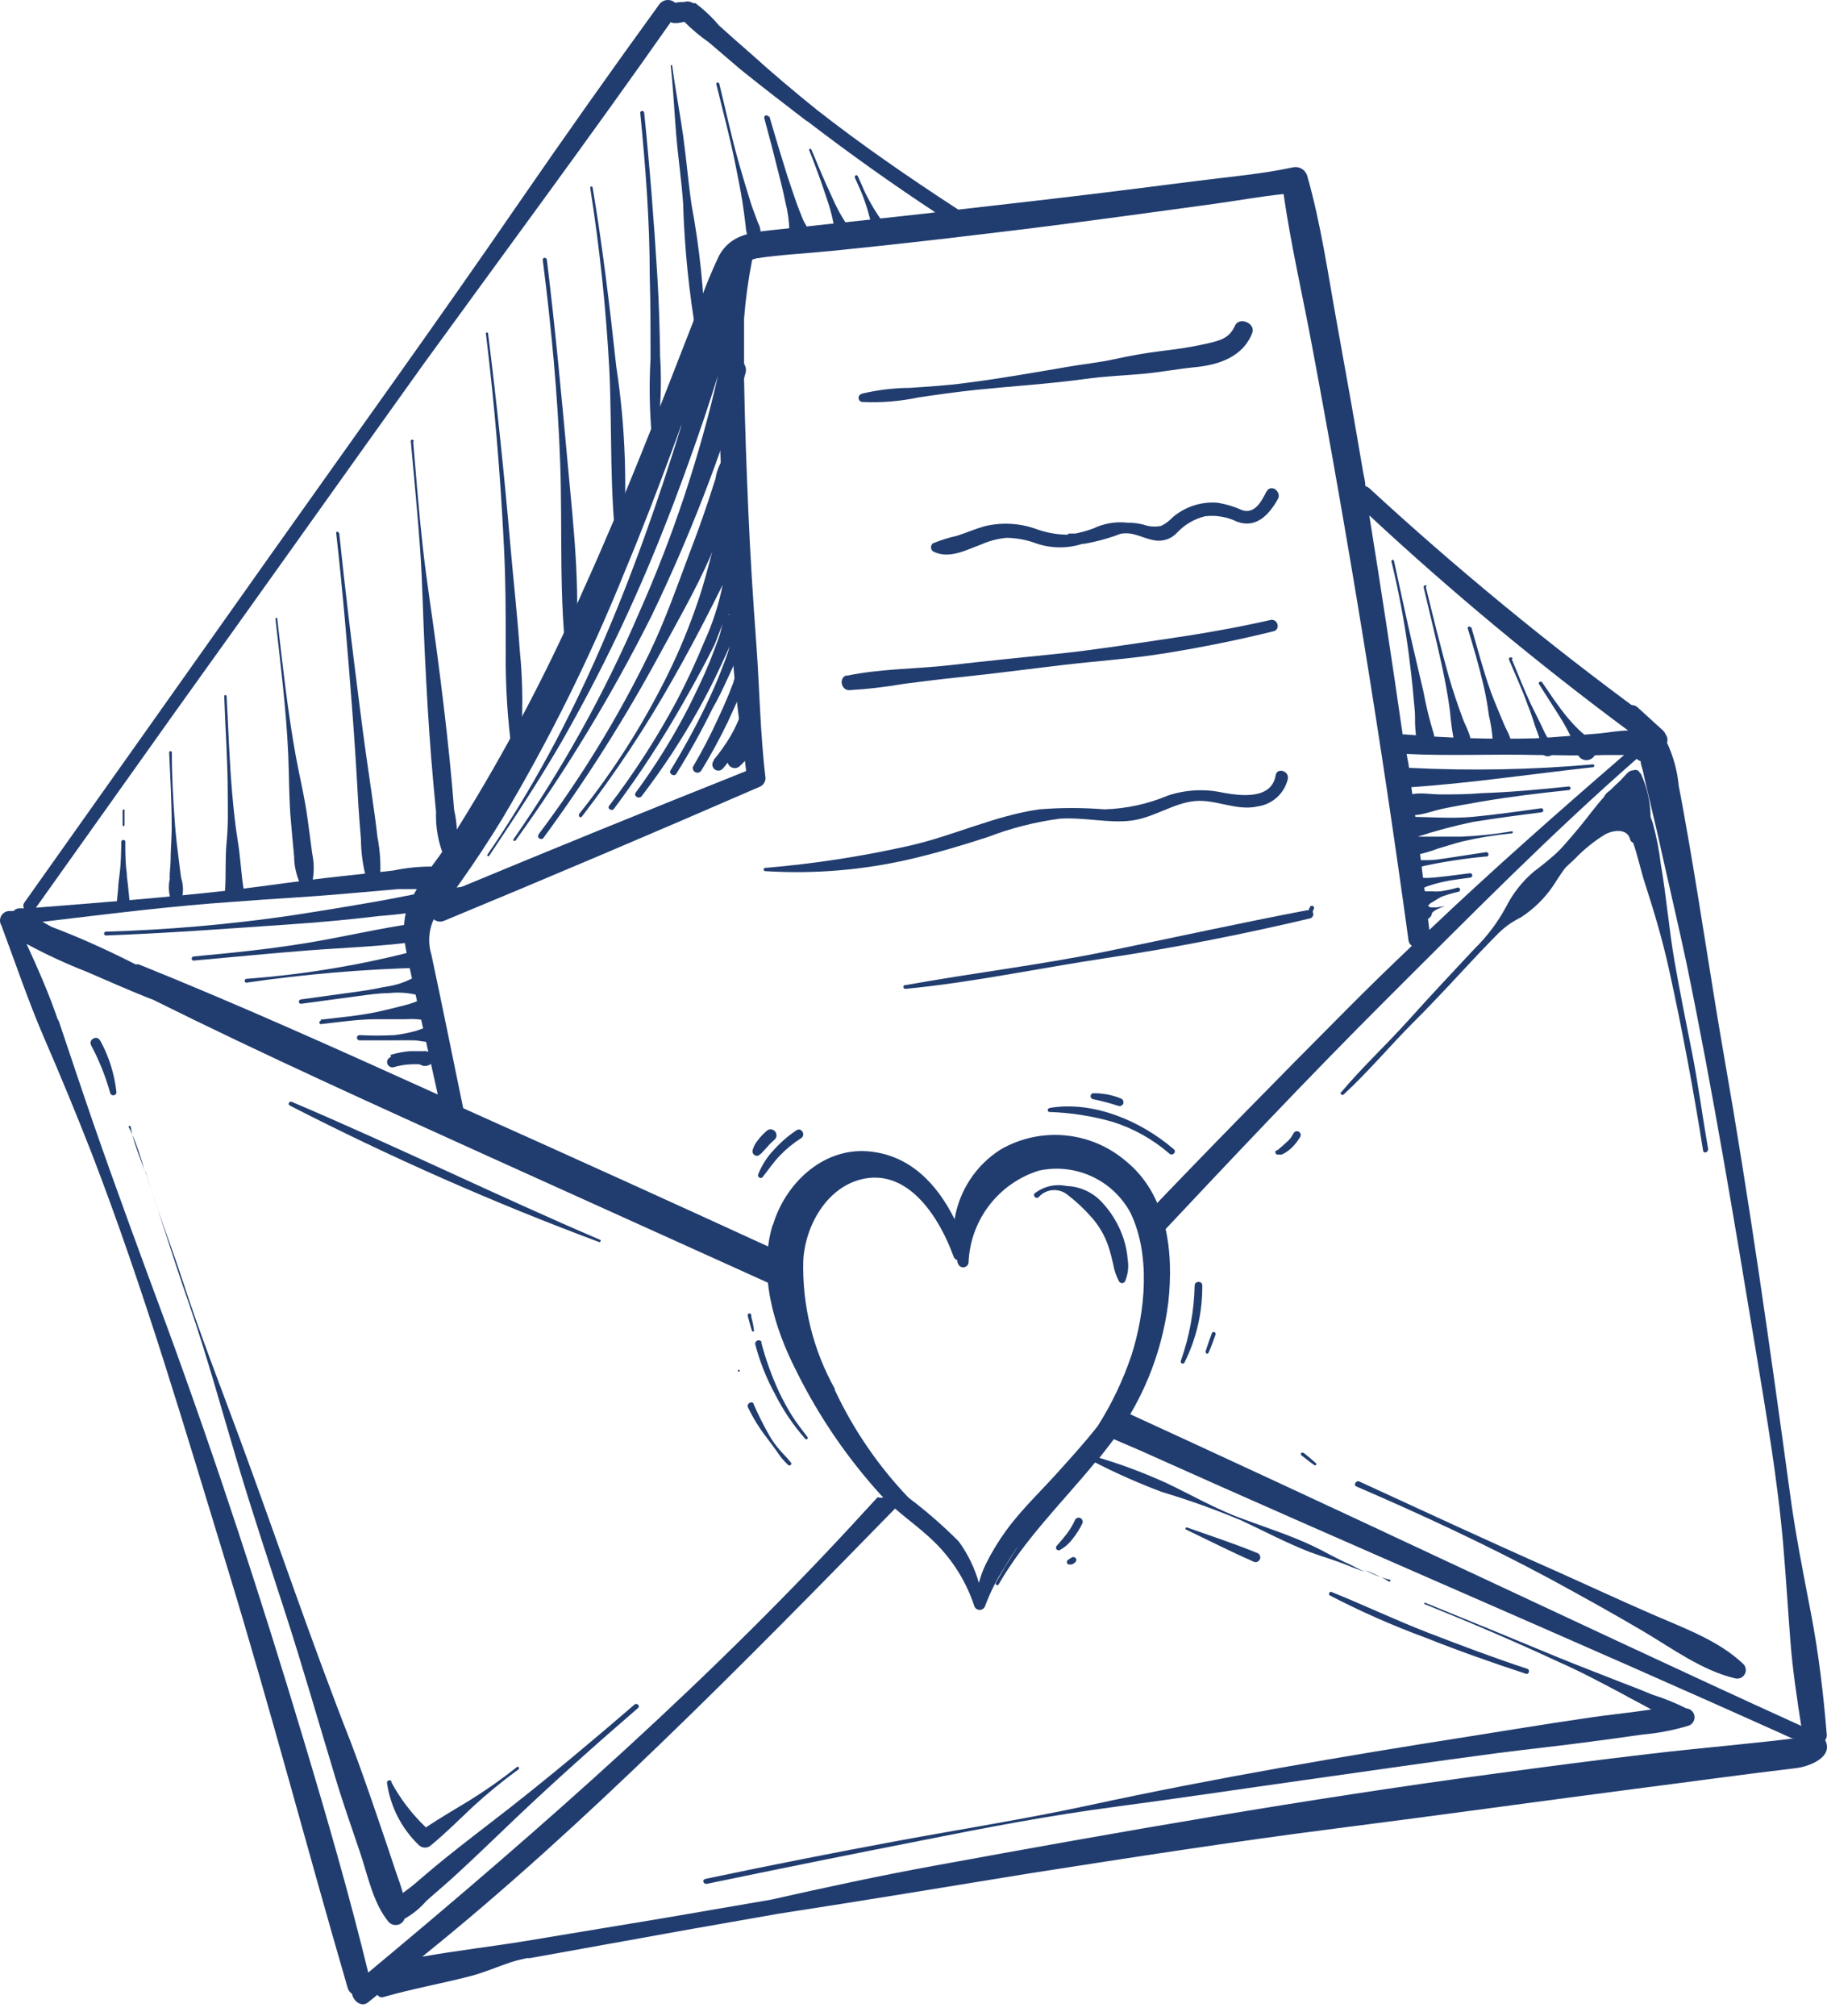
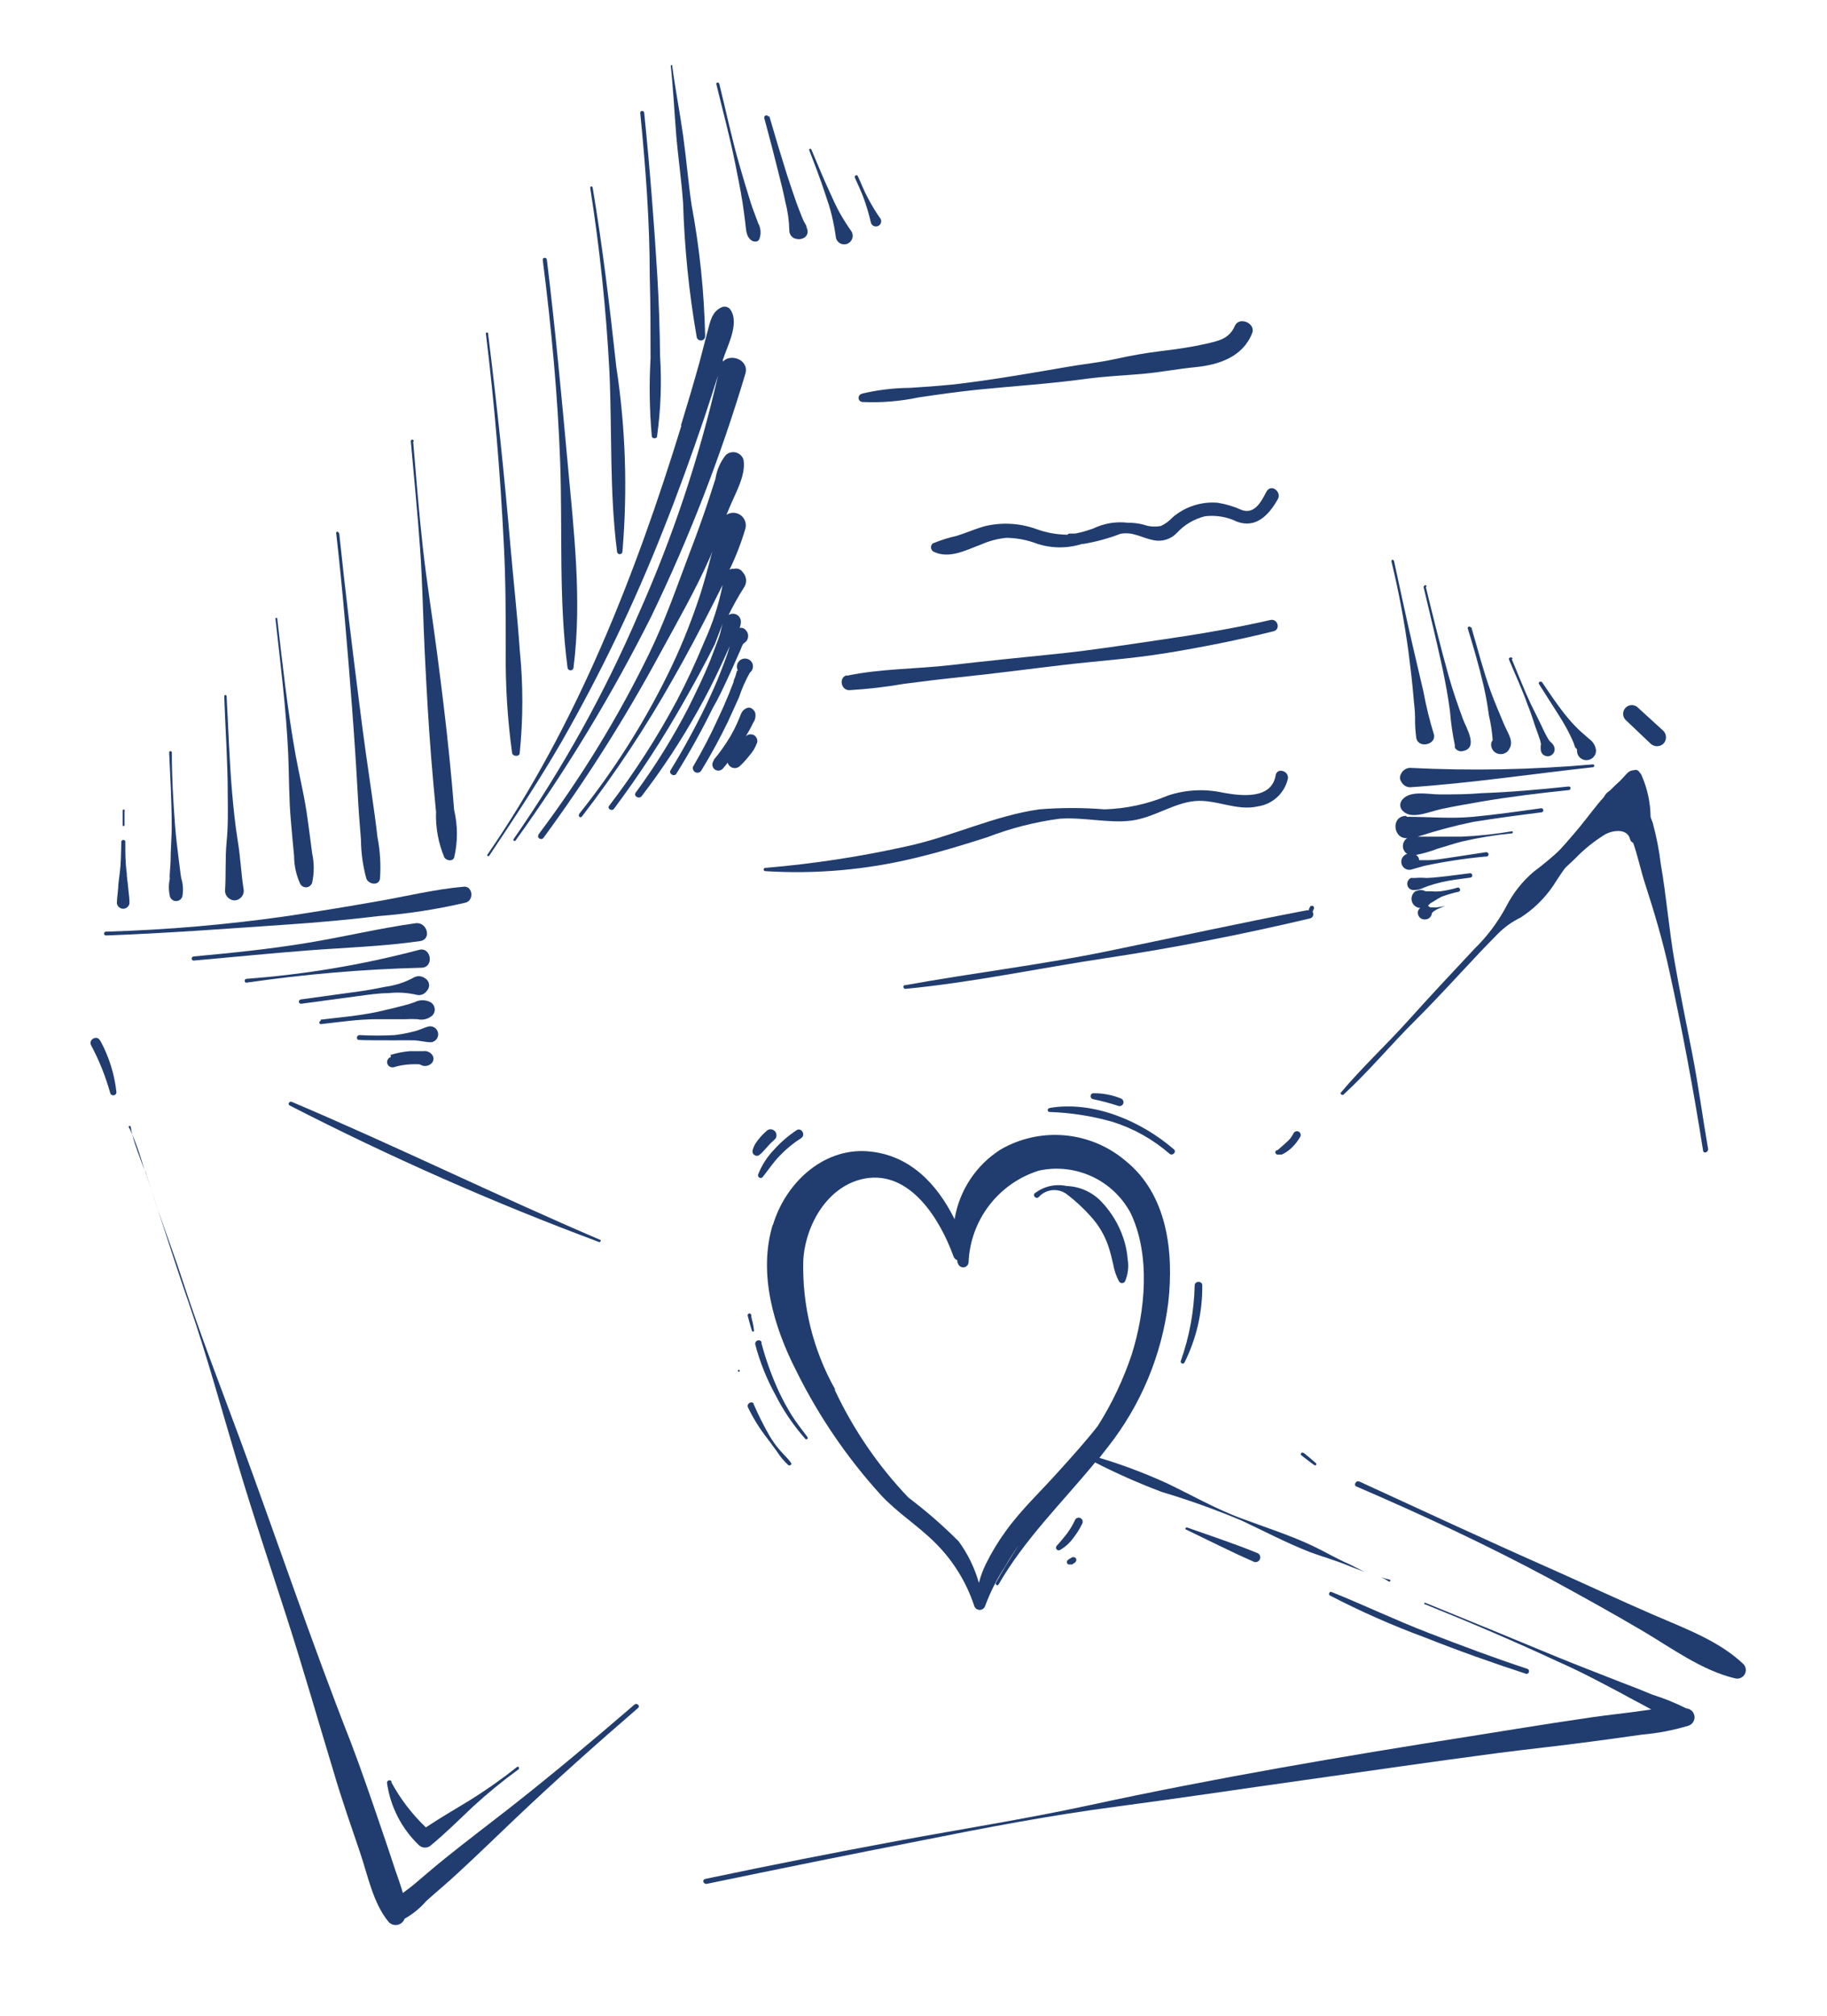
<svg xmlns="http://www.w3.org/2000/svg" width="146" height="161" viewBox="0 0 146 161" fill="none">
-   <path d="M0.79 72.759C0.652 72.754 0.514 72.786 0.393 72.853C0.272 72.921 0.171 73.02 0.102 73.14C0.032 73.26 -0.003 73.397 0 73.535C0.003 73.674 0.044 73.809 0.118 73.926C1.26 76.984 2.287 80.042 3.582 83.024C4.876 86.005 6.119 89.025 7.312 92.07C11.499 102.919 14.773 114.11 18.173 125.212C21.573 136.314 24.517 147.568 27.778 158.747C27.829 158.951 27.956 159.128 28.133 159.241C28.222 159.812 28.882 160.333 29.402 159.927L30.163 159.317C30.211 159.398 30.285 159.46 30.373 159.492C30.46 159.525 30.557 159.526 30.645 159.495C32.942 158.835 35.302 158.417 37.611 157.82C38.728 157.528 39.743 157.072 40.821 156.716C41.215 156.59 41.633 156.488 42.09 156.387H42.344L53.053 154.458C56.123 153.9 59.181 153.379 62.252 152.834C68.938 151.806 75.625 150.702 82.311 149.611C90.445 148.342 98.59 147.073 106.749 146.033C114.907 144.993 123.104 143.851 131.288 142.785C135.373 142.265 139.446 141.694 143.532 141.212C144.585 141.085 146.551 140.336 145.854 138.978C145.95 138.852 145.995 138.693 145.98 138.534C145.714 135.273 145.333 132.051 144.712 128.815C144.09 125.58 143.443 122.332 143.011 119.045C141.425 107.448 139.789 95.864 137.771 84.331C136.769 78.583 135.931 72.797 134.929 67.037C134.675 65.616 134.434 64.195 134.155 62.786C134.045 61.586 133.727 60.414 133.216 59.322C133.277 59.141 133.262 58.942 133.177 58.771C133.091 58.6 132.941 58.469 132.759 58.409C132.398 58.315 132.028 58.26 131.656 58.244C131.769 58.048 131.805 57.816 131.756 57.595C131.706 57.374 131.575 57.18 131.389 57.051C123.732 51.444 116.395 45.412 109.413 38.983C109.324 38.909 109.22 38.853 109.109 38.818C109.109 38.45 108.995 38.082 108.931 37.714C108.259 33.718 107.548 29.733 106.825 25.75C106.102 21.765 105.556 17.87 104.465 14.051C104.394 13.805 104.229 13.597 104.006 13.471C103.783 13.345 103.519 13.312 103.272 13.379C100.823 13.899 98.286 14.114 95.799 14.432L88.656 15.332C84.633 15.827 80.599 16.284 76.576 16.741C72.681 14.203 68.887 11.602 65.246 8.747C63.469 7.314 61.693 5.816 59.98 4.268C59.143 3.533 58.293 2.797 57.443 2.023C56.929 1.404 56.346 0.846 55.704 0.361C55.704 0.361 55.628 0.272 55.578 0.259C55.523 0.253 55.467 0.253 55.413 0.259C55.338 0.212 55.257 0.178 55.172 0.157C55.02 0.101 54.853 0.101 54.702 0.157H54.588C54.375 0.16 54.163 0.181 53.953 0.221C53.864 0.141 53.759 0.08 53.645 0.043C53.531 0.005 53.41 -0.008 53.291 0.004C53.172 0.016 53.056 0.053 52.952 0.112C52.847 0.171 52.756 0.252 52.685 0.348C48.878 5.592 45.144 10.87 41.481 16.183C35.01 25.597 28.323 34.859 21.726 44.173C15.128 53.486 8.53 62.812 1.919 72.125C1.88 72.187 1.859 72.26 1.859 72.334C1.859 72.408 1.88 72.481 1.919 72.543H1.526C1.441 72.547 1.358 72.568 1.282 72.605C1.205 72.642 1.137 72.695 1.082 72.759H0.841M64.523 9.686C67.83 12.224 71.235 14.647 74.737 16.957L74.153 17.033C69.902 17.502 65.665 17.959 61.465 18.403C59.828 18.581 58.356 18.834 57.481 20.382C56.695 22.024 56.03 23.72 55.489 25.458C52.659 32.715 49.843 40.011 46.607 47.129C43.525 54.168 39.898 60.956 35.759 67.43C35.365 68.014 34.934 68.61 34.49 69.206C33.467 69.206 32.446 69.312 31.445 69.523L27.042 70.006C24.238 70.31 21.446 70.729 18.642 71.072C13.389 71.68 8.137 72.074 2.871 72.493C6.584 67.273 10.289 62.067 13.986 56.873C20.647 47.598 27.258 38.273 33.931 28.96C40.504 19.913 47.165 10.93 53.598 1.769C53.669 1.807 53.747 1.833 53.827 1.845H54.131C54.319 1.822 54.505 1.788 54.689 1.744C55.291 2.346 55.945 2.894 56.643 3.38C57.493 4.104 58.356 4.839 59.181 5.55C60.919 6.946 62.696 8.316 64.472 9.674M32.688 72.125C31.914 73.964 32.409 75.779 32.815 77.657L34.985 87.414C27.067 83.836 19.137 80.258 11.093 77.022C11.009 77.011 10.923 77.011 10.839 77.022C9.646 76.413 8.441 75.842 7.223 75.297C6.195 74.84 5.168 74.421 4.127 74.028L3.391 73.622C8.543 73.013 13.681 72.353 18.858 72.01C21.726 71.782 24.593 71.642 27.461 71.389L31.851 71.008C32.307 71.008 32.802 71.008 33.31 71.008C33.078 71.392 32.87 71.79 32.688 72.201M57.392 25.889C57.392 27.158 57.392 28.325 57.392 29.48C57.392 33.058 57.582 36.636 57.747 40.201C57.912 43.767 58.141 47.37 58.42 50.948C58.572 52.813 58.724 54.653 58.94 56.505C59.156 58.358 59.435 59.855 59.625 61.581C51.851 64.677 44.099 67.832 36.368 71.046L36.723 70.564C37.928 68.864 39.083 67.126 40.161 65.349C43.934 59.009 47.213 52.387 49.969 45.543C52.672 39.085 54.956 32.487 57.392 25.927M109.413 41.153C115.989 47.261 122.898 53 130.108 58.345C129.334 58.345 128.547 58.51 127.824 58.574C126.098 58.713 124.385 58.878 122.672 58.967C119.235 59.056 115.796 58.954 112.37 58.663C112.278 58.643 112.183 58.643 112.09 58.663C111.245 52.784 110.352 46.93 109.413 41.102M112.306 60.21C115.821 60.388 119.31 60.21 122.812 60.299C124.588 60.299 126.365 60.375 128.154 60.299H129.79C124.576 64.804 119.297 69.447 114.222 74.269C113.715 70.018 113.194 65.768 112.611 61.581C112.611 61.124 112.471 60.667 112.408 60.21M4.66 81.552C3.949 79.446 3.061 77.428 2.122 75.385C3.673 76.225 5.275 76.967 6.918 77.606C8.505 78.291 10.078 78.989 11.689 79.636L12.222 79.839C21.104 84.254 30.125 88.315 39.134 92.4C46.62 95.784 54.11 99.167 61.604 102.551C61.606 102.382 61.661 102.217 61.761 102.081C61.862 101.944 62.002 101.842 62.163 101.789C62.163 101.789 62.163 101.701 62.163 101.663C62.163 101.18 62.328 100.711 62.391 100.242C62.391 100.165 62.391 100.089 62.391 100.013C54.008 96.164 45.613 92.358 37.205 88.594L37.015 88.505C36.165 84.419 35.353 80.347 34.477 76.261C34.187 75.324 34.25 74.312 34.655 73.419C34.772 73.515 34.913 73.577 35.063 73.597C35.214 73.618 35.367 73.595 35.505 73.533C43.964 70.031 52.384 66.457 60.767 62.812C60.893 62.745 60.998 62.644 61.07 62.521C61.142 62.397 61.178 62.256 61.173 62.114C60.742 58.574 60.703 54.958 60.437 51.392C60.171 47.827 59.955 44.376 59.803 40.861C59.65 37.346 59.523 33.819 59.46 30.305C59.46 28.68 59.46 27.056 59.46 25.432C59.587 23.856 59.803 22.289 60.107 20.738L60.424 20.636C62.404 20.332 64.459 20.243 66.451 20.04C70.562 19.625 74.673 19.169 78.784 18.669C82.844 18.2 86.904 17.654 90.965 17.109L97.106 16.271C98.92 16.018 100.747 15.688 102.574 15.497C103.158 19.558 104.097 23.593 104.846 27.615C107.806 43.382 110.378 59.217 112.56 75.119C112.572 75.204 112.602 75.285 112.648 75.357C112.694 75.43 112.755 75.491 112.826 75.538C111.037 77.238 109.261 78.963 107.523 80.715C102.067 86.196 96.636 91.715 91.295 97.311C91.409 98.161 91.51 99.011 91.548 99.848L91.739 99.658C98.083 92.908 104.427 86.158 110.974 79.636C117.521 73.114 123.89 66.643 130.793 60.604C130.881 60.693 130.99 60.759 131.11 60.794C131.11 61.048 131.224 61.302 131.288 61.568C131.351 61.834 131.402 62.076 131.453 62.329L131.947 64.423C132.29 65.831 132.607 67.227 132.912 68.623C133.533 71.401 134.181 74.155 134.777 76.946C136.87 87.097 138.583 97.437 140.284 107.715C141.146 112.955 142.073 118.259 142.517 123.562C142.732 126.1 142.885 128.638 143.075 131.074C143.253 133.37 143.595 135.629 143.95 137.9C143.95 137.9 143.95 137.811 143.824 137.786C134.079 133.358 124.411 128.79 114.717 124.273C106.114 120.238 97.499 116.241 88.871 112.283C88.645 113.048 88.37 113.798 88.046 114.528L91.003 115.797C108.347 123.588 125.87 131.023 143.189 138.826C143.273 138.838 143.359 138.838 143.443 138.826L142.847 138.902L141.273 139.08L138.114 139.41C135.995 139.625 133.889 139.829 131.77 140.082C127.621 140.564 123.484 141.11 119.348 141.668C104.401 143.673 89.518 146.287 74.686 149.002C70.308 149.801 65.956 150.74 61.617 151.717L53.053 153.189L42.103 155.004C39.349 155.46 36.507 155.777 33.741 156.272C40.352 150.956 46.645 145.183 52.773 139.27C59.359 132.926 65.804 126.341 72.224 119.769C72.118 119.812 72.004 119.834 71.888 119.833C71.773 119.833 71.659 119.809 71.553 119.764C71.447 119.72 71.351 119.654 71.27 119.572C71.189 119.49 71.126 119.393 71.082 119.286C70.97 119.423 70.82 119.524 70.651 119.576C70.481 119.628 70.3 119.628 70.131 119.578C69.839 119.908 69.522 120.225 69.23 120.555C56.986 133.967 43.371 145.932 29.427 157.541C27.905 151.286 26.116 145.119 24.263 138.953C20.939 127.864 17.348 116.863 13.351 105.964C11.321 100.483 9.291 95.001 7.375 89.469C6.449 86.779 5.548 84.064 4.635 81.362" fill="#213D6F" />
  <path d="M8.035 83.151C8.718 84.413 9.149 85.797 9.304 87.224C9.304 87.528 8.885 87.566 8.809 87.3C8.441 85.98 7.931 84.703 7.286 83.493C7.033 83.037 7.743 82.631 7.984 83.088" fill="#213D6F" />
  <path d="M12.565 96.46C13.263 98.49 14.024 100.508 14.684 102.551C16.041 106.7 17.64 110.773 19.15 114.871C22.132 122.953 24.872 131.112 28.032 139.143C28.895 141.402 29.669 143.686 30.455 145.982C30.849 147.124 31.229 148.266 31.61 149.421C31.813 150.004 32.029 150.588 32.193 151.184C32.485 150.956 32.79 150.753 33.056 150.525C33.868 149.839 34.668 149.142 35.505 148.469C37.218 147.086 38.969 145.767 40.707 144.409C44.12 141.732 47.419 138.966 50.705 136.136C50.896 135.971 51.188 136.25 50.984 136.415C47.673 139.27 44.412 142.176 41.227 145.196C39.692 146.655 38.169 148.139 36.609 149.573C35.784 150.347 34.921 151.057 34.071 151.819C33.578 152.389 32.99 152.87 32.333 153.24C32.289 153.362 32.215 153.471 32.117 153.557C32.018 153.642 31.9 153.701 31.773 153.727C31.646 153.754 31.514 153.748 31.39 153.709C31.266 153.67 31.154 153.601 31.064 153.506C29.795 151.984 29.377 149.7 28.755 147.898C28.044 145.805 27.308 143.711 26.674 141.554C25.405 137.38 24.213 133.193 22.868 129.031C21.523 124.869 20.203 120.923 18.96 116.761C17.716 112.6 16.562 108.362 15.153 104.264C14.354 101.98 13.618 99.683 12.869 97.387C12.501 96.232 12.121 95.09 11.727 93.936C11.727 93.771 11.626 93.58 11.562 93.403L12.565 96.46Z" fill="#213D6F" />
  <path d="M10.446 89.977C10.476 90.191 10.518 90.403 10.573 90.611C10.49 90.412 10.397 90.217 10.293 90.028C10.23 89.913 10.433 89.85 10.446 90.028" fill="#213D6F" />
  <path d="M11.524 93.415C11.22 92.514 10.801 91.563 10.573 90.611C10.958 91.536 11.281 92.485 11.537 93.453" fill="#213D6F" />
  <path d="M31.267 142.328C31.993 143.671 32.927 144.892 34.033 145.944C35.162 145.196 36.355 144.498 37.51 143.8C38.829 142.982 40.1 142.088 41.316 141.123C41.43 141.034 41.544 141.224 41.43 141.313C40.161 142.237 38.945 143.233 37.789 144.295C36.697 145.323 35.619 146.401 34.464 147.353C34.331 147.485 34.151 147.56 33.963 147.56C33.775 147.56 33.595 147.485 33.462 147.353C32.083 146.026 31.189 144.274 30.924 142.379C30.924 142.176 31.203 142.112 31.292 142.277" fill="#213D6F" />
  <path d="M56.504 150.03C61.579 148.964 66.654 147.962 71.73 147.023C76.805 146.084 81.969 145.272 87.032 144.18C97.182 141.985 107.333 140.26 117.623 138.648C120.503 138.192 123.396 137.71 126.276 137.291C127.545 137.088 128.953 136.923 130.298 136.758L131.96 136.53C131.199 136.098 130.4 135.705 129.613 135.261C127.938 134.373 126.251 133.472 124.538 132.723C121.023 131.086 117.458 129.564 113.854 128.117C113.778 128.117 113.854 127.965 113.854 127.99C117.394 129.424 120.922 130.883 124.449 132.342C126.149 133.04 127.862 133.687 129.524 134.347C130.374 134.664 131.237 135.007 132.062 135.35C132.987 135.639 133.886 136.004 134.752 136.441C134.916 136.452 135.071 136.519 135.191 136.632C135.311 136.745 135.388 136.896 135.409 137.059C135.43 137.222 135.394 137.388 135.306 137.527C135.219 137.667 135.086 137.772 134.929 137.824C133.727 138.188 132.489 138.426 131.237 138.534C129.854 138.737 128.471 138.915 127.075 139.105C124.627 139.435 122.165 139.689 119.716 140.006C114.501 140.691 109.299 141.453 104.084 142.188C99.111 142.886 94.137 143.635 89.15 144.295C83.948 144.98 78.81 145.957 73.671 146.985C67.927 148.11 62.188 149.268 56.453 150.461C56.199 150.461 56.085 150.131 56.352 150.068" fill="#213D6F" />
  <path d="M110.999 126.316C110.802 126.187 110.599 126.069 110.39 125.961C110.609 126.046 110.834 126.113 111.063 126.164C111.177 126.164 111.063 126.379 110.999 126.316Z" fill="#213D6F" />
  <path d="M61.744 97.831C60.576 101.726 61.833 105.964 63.622 109.466C65.404 113.071 67.68 116.411 70.384 119.388C71.653 120.771 73.328 121.824 74.711 123.195C76.149 124.612 77.228 126.352 77.858 128.27C77.889 128.359 77.947 128.437 78.024 128.492C78.102 128.547 78.194 128.576 78.289 128.576C78.384 128.576 78.476 128.547 78.554 128.492C78.631 128.437 78.689 128.359 78.721 128.27C79.127 127.174 79.654 126.127 80.294 125.149C80.636 124.552 81.017 123.969 81.41 123.398C80.776 124.387 80.141 125.39 79.583 126.417C79.507 126.557 79.723 126.684 79.799 126.544C81.88 122.928 84.874 120.01 87.513 116.8C89.248 117.687 91.031 118.475 92.855 119.16C95.009 119.803 97.126 120.562 99.199 121.431C101.014 122.281 102.815 123.233 104.706 123.969C105.708 124.337 106.711 124.616 107.7 125.022C108.144 125.212 108.601 125.364 109.058 125.542C108.614 125.314 108.182 125.098 107.789 124.907C106.812 124.489 105.911 123.943 104.947 123.486C103.132 122.624 101.14 121.989 99.301 121.304C97.169 120.53 95.228 119.401 93.198 118.437C91.464 117.649 89.68 116.979 87.856 116.432L88.541 115.556C91.171 112.219 92.838 108.226 93.363 104.01C93.807 99.988 93.299 95.395 89.924 92.692C88.556 91.538 86.867 90.834 85.084 90.675C83.302 90.516 81.514 90.91 79.964 91.804C78.992 92.42 78.162 93.235 77.527 94.195C76.893 95.155 76.469 96.239 76.284 97.374C74.889 94.558 72.681 92.185 69.281 91.944C65.677 91.703 62.733 94.583 61.769 97.831M66.73 110.951C64.968 107.809 64.091 104.248 64.193 100.648C64.358 97.831 66.134 94.684 69.103 94.126C72.757 93.454 75.142 97.438 76.183 100.305C76.204 100.384 76.245 100.456 76.3 100.515C76.355 100.575 76.424 100.62 76.5 100.648C76.5 100.749 76.5 100.838 76.564 100.927C76.596 101.02 76.659 101.1 76.743 101.152C76.826 101.204 76.925 101.226 77.023 101.214C77.121 101.203 77.212 101.157 77.281 101.087C77.35 101.016 77.392 100.924 77.401 100.825C77.467 99.172 78.043 97.581 79.049 96.268C80.055 94.955 81.443 93.985 83.022 93.492C84.443 93.183 85.926 93.346 87.247 93.955C88.567 94.564 89.654 95.586 90.343 96.867C91.967 100.242 91.523 104.746 90.432 108.197C89.762 110.194 88.855 112.102 87.729 113.881C86.739 115.15 85.674 116.318 84.646 117.46C83.225 119.058 81.664 120.505 80.408 122.23C79.785 123.082 79.238 123.986 78.771 124.933C78.541 125.409 78.358 125.906 78.226 126.417C77.888 125.227 77.342 124.106 76.614 123.106C75.358 121.845 74.014 120.675 72.592 119.604C70.178 117.073 68.19 114.168 66.705 111.001" fill="#213D6F" />
-   <path d="M109.071 125.402C109.505 125.562 109.929 125.748 110.34 125.961C109.905 125.802 109.481 125.615 109.071 125.402Z" fill="#213D6F" />
  <path d="M106.394 127.14C108.931 128.155 111.469 129.373 114.133 130.401C116.798 131.429 119.386 132.406 122.051 133.281C122.292 133.358 122.19 133.751 121.937 133.675C119.221 132.787 116.532 131.835 113.88 130.782C111.274 129.823 108.731 128.7 106.267 127.419C106.115 127.343 106.267 127.064 106.394 127.14Z" fill="#213D6F" />
  <path d="M94.847 121.989C96.7 122.649 98.578 123.258 100.405 124.006C100.46 124.017 100.513 124.041 100.558 124.074C100.604 124.108 100.641 124.152 100.668 124.202C100.694 124.252 100.709 124.307 100.712 124.364C100.714 124.42 100.704 124.477 100.682 124.529C100.659 124.581 100.626 124.628 100.583 124.665C100.541 124.703 100.491 124.73 100.436 124.746C100.382 124.762 100.324 124.765 100.268 124.755C100.212 124.746 100.159 124.724 100.113 124.692C98.311 123.905 96.548 123.004 94.771 122.154C94.67 122.154 94.771 121.951 94.847 121.989Z" fill="#213D6F" />
  <path d="M103.996 116.038C103.996 115.975 104.122 116.038 104.186 116.038C104.516 116.305 104.846 116.571 105.163 116.863C105.239 116.939 105.163 117.079 105.036 117.015C104.681 116.774 104.338 116.495 103.996 116.229C103.982 116.217 103.971 116.202 103.964 116.186C103.956 116.169 103.953 116.151 103.953 116.133C103.953 116.115 103.956 116.098 103.964 116.081C103.971 116.065 103.982 116.05 103.996 116.038Z" fill="#213D6F" />
  <path d="M108.601 118.309C113.791 120.695 118.955 123.093 124.182 125.402C126.796 126.569 129.384 127.775 132.011 128.917C134.637 130.058 137.34 131.023 139.319 132.901C139.423 133.008 139.49 133.146 139.508 133.294C139.526 133.442 139.496 133.592 139.421 133.721C139.347 133.851 139.232 133.952 139.094 134.01C138.957 134.068 138.804 134.079 138.659 134.043C136.007 133.421 133.584 131.619 131.237 130.236C128.889 128.853 126.301 127.419 123.801 126.062C118.726 123.346 113.651 120.986 108.385 118.715C108.132 118.601 108.385 118.208 108.601 118.322" fill="#213D6F" />
  <path d="M107.142 87.274C108.83 85.257 110.771 83.468 112.56 81.476C114.349 79.484 116.062 77.669 117.813 75.792C118.826 74.807 119.682 73.673 120.351 72.429C120.895 71.351 121.65 70.394 122.571 69.612C123.706 68.769 124.767 67.831 125.743 66.808C126.586 65.959 127.375 65.056 128.103 64.106C128.096 63.967 128.118 63.829 128.166 63.699C128.215 63.569 128.29 63.45 128.386 63.35C128.482 63.251 128.598 63.171 128.726 63.118C128.854 63.065 128.992 63.038 129.131 63.04C129.239 63.042 129.345 63.068 129.442 63.116C129.538 63.165 129.623 63.234 129.689 63.319C129.777 63.306 129.867 63.306 129.955 63.319C130.184 63.341 130.407 63.401 130.615 63.497C130.833 63.591 131.023 63.737 131.169 63.923C131.315 64.109 131.413 64.329 131.453 64.563C131.733 64.903 131.944 65.296 132.074 65.717C132.372 66.808 132.588 67.919 132.722 69.041C133.166 71.579 133.369 74.206 133.813 76.756C134.257 79.306 134.752 81.704 135.234 84.166C135.716 86.627 136.058 89.241 136.503 91.779C136.503 92.045 136.135 92.159 136.097 91.893C135.335 87.071 134.434 82.237 133.381 77.454C132.874 75.132 132.201 72.861 131.465 70.59C131.097 69.46 130.869 68.293 130.463 67.176C130.306 66.761 130.171 66.337 130.057 65.907C129.933 65.889 129.815 65.845 129.71 65.777C129.605 65.709 129.516 65.62 129.448 65.514C129.208 65.487 128.975 65.414 128.763 65.299C128.706 65.25 128.655 65.194 128.611 65.134C127.875 65.819 127.342 66.72 126.58 67.392C125.678 68.446 124.856 69.566 124.119 70.742C123.431 71.754 122.546 72.617 121.518 73.279C120.855 73.6 120.251 74.029 119.729 74.548C119.272 75.018 118.803 75.487 118.346 75.969C116.57 77.847 114.831 79.776 113.017 81.577C111.202 83.379 109.35 85.6 107.358 87.427C107.328 87.444 107.294 87.45 107.26 87.445C107.226 87.44 107.195 87.424 107.171 87.399C107.148 87.374 107.133 87.342 107.13 87.308C107.127 87.274 107.136 87.24 107.155 87.211" fill="#213D6F" />
  <path d="M102.092 91.855L102.321 91.665C102.348 91.629 102.383 91.598 102.422 91.576L102.815 91.22L103.006 91.043C103.028 91.003 103.059 90.969 103.095 90.941C103.206 90.799 103.304 90.646 103.386 90.484C103.428 90.419 103.494 90.372 103.569 90.353C103.645 90.334 103.725 90.345 103.792 90.383C103.86 90.423 103.91 90.487 103.931 90.563C103.953 90.639 103.944 90.72 103.907 90.789C103.709 91.132 103.461 91.445 103.171 91.715C103.02 91.856 102.854 91.979 102.676 92.083L102.422 92.21H102.257H102.092C101.927 92.21 101.864 92.007 101.965 91.893" fill="#213D6F" />
  <path d="M82.705 95.293C83.061 95.02 83.473 94.827 83.911 94.728C84.349 94.63 84.803 94.628 85.243 94.722C86.304 94.76 87.308 95.216 88.034 95.991C88.816 96.818 89.41 97.805 89.772 98.884C89.956 99.43 90.071 99.997 90.115 100.571C90.216 101.172 90.141 101.789 89.899 102.348C89.874 102.387 89.839 102.419 89.798 102.442C89.757 102.464 89.711 102.476 89.664 102.476C89.618 102.476 89.572 102.464 89.531 102.442C89.49 102.419 89.455 102.387 89.43 102.348C89.198 101.92 89.04 101.457 88.96 100.977C88.846 100.495 88.732 100 88.567 99.518C88.272 98.649 87.801 97.85 87.184 97.171C86.614 96.53 85.986 95.943 85.306 95.42C84.973 95.15 84.549 95.018 84.122 95.051C83.695 95.084 83.297 95.28 83.009 95.598C82.819 95.813 82.489 95.496 82.692 95.293" fill="#213D6F" />
  <path d="M60.031 105.05C60.031 105.253 60.12 105.456 60.158 105.659C60.196 105.862 60.234 106.078 60.26 106.294C60.253 106.31 60.242 106.324 60.227 106.334C60.212 106.344 60.195 106.35 60.177 106.35C60.159 106.35 60.142 106.344 60.127 106.334C60.113 106.324 60.101 106.31 60.095 106.294C60.031 106.103 59.968 105.9 59.917 105.697C59.866 105.494 59.803 105.291 59.752 105.088C59.701 104.885 59.993 104.822 60.031 105.012" fill="#213D6F" />
  <path d="M60.831 107.207C61.193 108.584 61.677 109.926 62.277 111.217C62.574 111.839 62.904 112.445 63.267 113.031C63.647 113.64 64.091 114.186 64.535 114.782C64.549 114.806 64.554 114.834 64.548 114.861C64.543 114.888 64.528 114.912 64.507 114.929C64.485 114.946 64.458 114.954 64.431 114.953C64.404 114.952 64.378 114.941 64.358 114.922C63.406 113.845 62.596 112.651 61.947 111.369C61.25 110.1 60.713 108.749 60.348 107.347C60.342 107.281 60.36 107.215 60.398 107.161C60.436 107.107 60.492 107.068 60.556 107.051C60.62 107.034 60.688 107.041 60.747 107.069C60.807 107.098 60.854 107.147 60.881 107.207" fill="#213D6F" />
  <path d="M59.041 109.402C59.062 109.402 59.081 109.41 59.095 109.425C59.11 109.439 59.118 109.458 59.118 109.478C59.118 109.499 59.11 109.518 59.095 109.532C59.081 109.546 59.062 109.554 59.041 109.554C59.021 109.554 59.002 109.546 58.988 109.532C58.973 109.518 58.965 109.499 58.965 109.478C58.965 109.458 58.973 109.439 58.988 109.425C59.002 109.41 59.021 109.402 59.041 109.402Z" fill="#213D6F" />
  <path d="M60.209 112.105C60.584 112.974 61.008 113.821 61.478 114.643C61.716 115.052 61.992 115.439 62.302 115.797C62.607 116.152 62.937 116.457 63.216 116.825C63.305 116.977 63.102 117.104 62.987 117.003C62.652 116.695 62.358 116.345 62.112 115.962C61.833 115.582 61.554 115.188 61.262 114.808C60.683 114.063 60.186 113.259 59.777 112.41C59.625 112.092 60.107 111.826 60.247 112.143" fill="#213D6F" />
  <path d="M84.431 123.473L84.862 122.979L85.065 122.725L85.243 122.509C85.507 122.158 85.733 121.78 85.915 121.38C85.935 121.341 85.962 121.308 85.996 121.28C86.029 121.253 86.068 121.232 86.11 121.221C86.151 121.209 86.195 121.205 86.238 121.211C86.281 121.217 86.322 121.231 86.359 121.253C86.397 121.275 86.43 121.305 86.456 121.34C86.483 121.375 86.501 121.415 86.512 121.457C86.523 121.5 86.525 121.544 86.518 121.588C86.511 121.631 86.496 121.672 86.473 121.71C86.268 122.13 86.017 122.525 85.725 122.89C85.447 123.265 85.093 123.577 84.684 123.803C84.641 123.821 84.592 123.824 84.546 123.812C84.501 123.8 84.46 123.773 84.431 123.735C84.403 123.698 84.387 123.652 84.387 123.605C84.387 123.557 84.402 123.511 84.431 123.473Z" fill="#213D6F" />
  <path d="M85.242 124.692L85.331 124.603L85.42 124.527L85.674 124.375C85.702 124.363 85.732 124.357 85.762 124.357C85.793 124.357 85.823 124.363 85.851 124.375C85.883 124.379 85.912 124.393 85.937 124.413C85.961 124.433 85.98 124.459 85.991 124.489C86.006 124.516 86.015 124.546 86.015 124.578C86.015 124.609 86.006 124.639 85.991 124.666C85.977 124.724 85.94 124.774 85.889 124.806L85.674 124.946C85.641 124.958 85.605 124.958 85.572 124.946H85.458H85.382C85.362 124.94 85.344 124.93 85.329 124.917C85.314 124.904 85.301 124.888 85.293 124.869C85.269 124.834 85.256 124.792 85.256 124.749C85.256 124.706 85.269 124.664 85.293 124.628" fill="#213D6F" />
  <path d="M83.847 88.492C87.361 87.883 91.193 89.533 93.807 91.791C94.048 91.994 93.705 92.35 93.464 92.147C92.146 91.003 90.609 90.14 88.947 89.609C87.295 89.133 85.59 88.865 83.872 88.809C83.707 88.809 83.644 88.543 83.872 88.505" fill="#213D6F" />
  <path d="M87.4 87.312C88.134 87.307 88.862 87.445 89.544 87.718C89.625 87.742 89.694 87.796 89.737 87.869C89.779 87.942 89.792 88.029 89.772 88.112C89.749 88.192 89.694 88.26 89.62 88.301C89.546 88.341 89.46 88.351 89.379 88.327C88.709 88.107 88.027 87.925 87.336 87.782C87.283 87.769 87.236 87.739 87.202 87.697C87.168 87.654 87.15 87.601 87.15 87.547C87.15 87.493 87.168 87.44 87.202 87.397C87.236 87.355 87.283 87.325 87.336 87.312" fill="#213D6F" />
  <path d="M61.846 91.829C62.379 91.236 62.984 90.712 63.647 90.269C64.041 90.002 64.421 90.649 64.015 90.903C63.394 91.297 62.823 91.766 62.315 92.299C61.795 92.832 61.389 93.453 60.932 94.024C60.898 94.054 60.856 94.073 60.811 94.078C60.766 94.083 60.721 94.073 60.681 94.051C60.642 94.028 60.611 93.994 60.592 93.953C60.573 93.912 60.568 93.866 60.577 93.821C60.863 93.08 61.295 92.402 61.846 91.829Z" fill="#213D6F" />
  <path d="M60.336 91.385C60.427 91.238 60.529 91.098 60.64 90.966C60.824 90.737 61.027 90.524 61.249 90.332C61.292 90.287 61.343 90.252 61.4 90.228C61.457 90.203 61.518 90.191 61.579 90.191C61.641 90.191 61.702 90.203 61.759 90.228C61.815 90.252 61.867 90.287 61.909 90.332C61.955 90.376 61.991 90.429 62.015 90.488C62.039 90.547 62.051 90.611 62.049 90.674C62.051 90.736 62.04 90.798 62.016 90.855C61.992 90.912 61.955 90.963 61.909 91.004C61.695 91.187 61.495 91.386 61.313 91.601L61.034 91.905L60.894 92.057C60.845 92.111 60.79 92.157 60.729 92.197C60.678 92.255 60.608 92.293 60.531 92.305C60.455 92.316 60.377 92.301 60.31 92.26C60.242 92.221 60.188 92.159 60.158 92.086C60.128 92.012 60.124 91.931 60.146 91.854C60.19 91.691 60.254 91.533 60.336 91.385Z" fill="#213D6F" />
  <path d="M95.469 102.665C95.469 102.284 96.091 102.284 96.078 102.665C96.097 104.809 95.606 106.927 94.644 108.844C94.621 108.872 94.59 108.892 94.555 108.901C94.52 108.909 94.483 108.906 94.45 108.892C94.417 108.878 94.389 108.853 94.371 108.821C94.354 108.789 94.347 108.753 94.352 108.717C95.045 106.772 95.422 104.729 95.469 102.665Z" fill="#213D6F" />
-   <path d="M96.585 107.195C96.662 106.966 96.751 106.725 96.839 106.484C96.845 106.465 96.855 106.447 96.867 106.432C96.88 106.416 96.896 106.403 96.913 106.394C96.931 106.384 96.95 106.378 96.97 106.377C96.99 106.375 97.01 106.377 97.03 106.383C97.069 106.394 97.102 106.42 97.124 106.456C97.145 106.491 97.152 106.533 97.144 106.573L96.877 107.296C96.788 107.537 96.7 107.778 96.585 108.019C96.471 108.26 96.306 108.019 96.344 107.918C96.382 107.816 96.497 107.436 96.585 107.195Z" fill="#213D6F" />
  <path d="M8.467 74.408C13.372 74.264 18.265 73.841 23.122 73.139C25.448 72.784 27.77 72.404 30.087 71.998C32.384 71.604 34.718 71.021 37.053 70.818C37.776 70.741 37.903 71.896 37.218 72.086C34.923 72.624 32.59 72.984 30.24 73.165C27.829 73.457 25.431 73.672 23.007 73.837C18.173 74.167 13.326 74.535 8.467 74.713C8.426 74.713 8.388 74.697 8.359 74.668C8.33 74.64 8.314 74.601 8.314 74.561C8.314 74.52 8.33 74.481 8.359 74.453C8.388 74.424 8.426 74.408 8.467 74.408Z" fill="#213D6F" />
  <path d="M15.47 76.388C18.503 76.109 21.522 75.804 24.529 75.309C27.537 74.814 30.29 74.142 33.196 73.736C34.122 73.597 34.528 75.005 33.589 75.157C30.62 75.588 27.6 75.677 24.618 75.906C21.637 76.134 18.515 76.451 15.47 76.718C15.267 76.718 15.267 76.413 15.47 76.388Z" fill="#213D6F" />
  <path d="M19.645 78.177C24.312 77.835 28.937 77.062 33.462 75.868C34.465 75.563 34.731 77.301 33.652 77.289C28.981 77.41 24.32 77.808 19.695 78.481C19.505 78.481 19.505 78.189 19.695 78.177" fill="#213D6F" />
  <path d="M23.997 79.826L28.615 79.192C29.364 79.09 30.113 78.951 30.861 78.799C31.64 78.69 32.392 78.441 33.081 78.063C33.2 77.997 33.333 77.963 33.468 77.963C33.604 77.963 33.737 77.997 33.855 78.063L33.982 78.139C34.065 78.189 34.136 78.258 34.188 78.339C34.241 78.421 34.274 78.513 34.287 78.609C34.299 78.706 34.289 78.803 34.258 78.895C34.228 78.987 34.177 79.071 34.109 79.141L34.008 79.255C33.913 79.35 33.795 79.417 33.666 79.451C33.536 79.484 33.4 79.482 33.272 79.446C32.536 79.277 31.776 79.234 31.026 79.319C30.239 79.319 29.44 79.446 28.666 79.547L24.048 80.169C23.857 80.169 23.806 79.852 24.048 79.826" fill="#213D6F" />
  <path d="M25.608 81.438C27.105 81.26 28.615 81.133 30.087 80.829C30.798 80.676 31.495 80.499 32.206 80.321C32.52 80.247 32.83 80.154 33.132 80.042C33.328 79.939 33.545 79.885 33.767 79.885C33.988 79.885 34.206 79.939 34.401 80.042C34.492 80.093 34.569 80.165 34.628 80.251C34.686 80.338 34.723 80.437 34.737 80.54C34.75 80.643 34.74 80.749 34.706 80.847C34.672 80.946 34.615 81.035 34.541 81.108C34.381 81.246 34.191 81.345 33.986 81.396C33.781 81.447 33.566 81.448 33.361 81.4C33.035 81.381 32.709 81.381 32.384 81.4C31.622 81.4 30.861 81.4 30.1 81.4C28.615 81.4 27.131 81.628 25.646 81.793C25.481 81.793 25.481 81.539 25.646 81.526" fill="#213D6F" />
-   <path d="M28.729 82.669C29.663 82.719 30.599 82.719 31.534 82.669C32.034 82.61 32.53 82.517 33.018 82.389C33.475 82.301 33.893 82.06 34.287 81.971C34.455 81.947 34.626 81.992 34.761 82.094C34.897 82.196 34.986 82.348 35.01 82.516C35.034 82.685 34.989 82.855 34.887 82.991C34.785 83.127 34.633 83.216 34.464 83.24C33.995 83.24 33.526 83.1 33.056 83.087C32.587 83.075 32.079 83.087 31.597 83.087C30.645 83.087 29.681 83.087 28.729 83.087C28.674 83.087 28.621 83.065 28.581 83.026C28.542 82.987 28.52 82.933 28.52 82.878C28.52 82.823 28.542 82.769 28.581 82.73C28.621 82.691 28.674 82.669 28.729 82.669Z" fill="#213D6F" />
+   <path d="M28.729 82.669C29.663 82.719 30.599 82.719 31.534 82.669C32.034 82.61 32.53 82.517 33.018 82.389C33.475 82.301 33.893 82.06 34.287 81.971C34.455 81.947 34.626 81.992 34.761 82.094C34.897 82.196 34.986 82.348 35.01 82.516C35.034 82.685 34.989 82.855 34.887 82.991C34.785 83.127 34.633 83.216 34.464 83.24C33.995 83.24 33.526 83.1 33.056 83.087C32.587 83.075 32.079 83.087 31.597 83.087C28.674 83.087 28.621 83.065 28.581 83.026C28.542 82.987 28.52 82.933 28.52 82.878C28.52 82.823 28.542 82.769 28.581 82.73C28.621 82.691 28.674 82.669 28.729 82.669Z" fill="#213D6F" />
  <path d="M31.203 84.254C31.711 84.096 32.234 83.994 32.764 83.95H33.132H33.513C33.513 83.95 33.703 83.95 33.614 83.95H33.83C33.951 83.933 34.075 83.946 34.19 83.988C34.305 84.03 34.408 84.1 34.49 84.191C34.545 84.247 34.587 84.315 34.612 84.389C34.638 84.464 34.646 84.544 34.636 84.622C34.627 84.7 34.599 84.775 34.556 84.841C34.513 84.907 34.456 84.963 34.388 85.003C34.297 85.066 34.192 85.108 34.082 85.125C33.973 85.143 33.86 85.136 33.754 85.105L33.525 85.003C33.293 84.99 33.06 84.99 32.827 85.003C32.367 85.022 31.911 85.099 31.47 85.231C31.362 85.259 31.248 85.244 31.151 85.19C31.054 85.136 30.982 85.046 30.95 84.94C30.934 84.886 30.93 84.831 30.936 84.775C30.942 84.72 30.959 84.667 30.987 84.618C31.014 84.57 31.05 84.528 31.094 84.493C31.138 84.459 31.188 84.434 31.241 84.419" fill="#213D6F" />
  <path d="M111.938 61.847L112.014 61.707C112.086 61.593 112.185 61.498 112.302 61.432C112.42 61.365 112.552 61.329 112.687 61.327C117.555 61.57 122.435 61.477 127.291 61.048C127.443 61.048 127.443 61.251 127.291 61.276C122.418 61.809 117.572 62.545 112.687 62.875C112.552 62.873 112.419 62.838 112.301 62.771C112.184 62.705 112.085 62.609 112.014 62.494L111.938 62.367C111.895 62.287 111.872 62.198 111.872 62.107C111.872 62.016 111.895 61.927 111.938 61.847Z" fill="#213D6F" />
  <path d="M111.976 63.992C112.522 63.065 114.108 63.446 115.034 63.446C116.163 63.446 117.292 63.446 118.434 63.344C120.744 63.268 123.053 63.053 125.362 62.812C125.552 62.812 125.552 63.091 125.362 63.103C123.027 63.344 120.705 63.624 118.396 64.017C117.318 64.207 116.252 64.385 115.186 64.613C114.12 64.842 112.775 65.501 112.078 64.74C111.983 64.643 111.921 64.517 111.903 64.383C111.885 64.248 111.91 64.111 111.976 63.992Z" fill="#213D6F" />
  <path d="M112.42 65.235C114.196 65.235 115.947 65.4 117.711 65.235C119.475 65.07 121.353 64.804 123.167 64.55C123.211 64.55 123.253 64.567 123.284 64.598C123.315 64.629 123.332 64.671 123.332 64.715C123.332 64.758 123.315 64.8 123.284 64.831C123.253 64.862 123.211 64.88 123.167 64.88C121.353 65.108 119.538 65.349 117.724 65.641C116.227 65.951 114.748 66.345 113.296 66.821C113.79 66.821 114.323 66.821 114.78 66.821C115.44 66.821 116.049 66.821 116.772 66.821C118.129 66.765 119.481 66.621 120.82 66.39C120.908 66.39 120.934 66.542 120.82 66.555C119.47 66.686 118.131 66.906 116.81 67.214C116.163 67.379 115.541 67.595 114.907 67.773C114.34 67.993 113.754 68.163 113.156 68.28C113.231 68.322 113.294 68.382 113.338 68.456C113.383 68.529 113.407 68.613 113.41 68.699H114.108C114.641 68.699 115.186 68.597 115.719 68.521L118.726 68.064C118.752 68.057 118.78 68.056 118.807 68.061C118.834 68.067 118.859 68.078 118.881 68.094C118.903 68.111 118.92 68.132 118.932 68.157C118.944 68.181 118.951 68.208 118.951 68.236C118.951 68.263 118.944 68.29 118.932 68.314C118.92 68.339 118.903 68.36 118.881 68.377C118.859 68.394 118.834 68.405 118.807 68.41C118.78 68.415 118.752 68.414 118.726 68.407C117.072 68.561 115.428 68.81 113.803 69.156L112.737 69.46C112.599 69.484 112.457 69.463 112.332 69.399C112.208 69.335 112.107 69.233 112.045 69.107C111.984 68.981 111.965 68.838 111.991 68.701C112.018 68.563 112.088 68.438 112.192 68.344C112.264 68.27 112.357 68.222 112.458 68.204C112.351 68.137 112.262 68.043 112.201 67.932C112.139 67.821 112.107 67.696 112.107 67.57C112.107 67.443 112.139 67.318 112.201 67.207C112.262 67.096 112.351 67.002 112.458 66.935C111.329 67.037 111.113 65.171 112.369 65.159" fill="#213D6F" />
  <path d="M112.75 70.12C112.792 70.108 112.836 70.108 112.877 70.12H113.055C113.367 70.094 113.681 70.094 113.994 70.12C114.372 70.109 114.748 70.079 115.123 70.031C115.91 69.955 116.697 69.828 117.483 69.739C117.686 69.739 117.737 70.069 117.483 70.094C116.722 70.196 115.923 70.285 115.174 70.462C114.801 70.549 114.432 70.655 114.07 70.78L113.537 70.995C113.35 71.061 113.152 71.091 112.954 71.084C112.831 71.085 112.712 71.04 112.62 70.957C112.529 70.875 112.471 70.762 112.459 70.64C112.45 70.543 112.468 70.446 112.51 70.359C112.553 70.272 112.618 70.198 112.7 70.145" fill="#213D6F" />
  <path d="M121.15 72.709C121.048 72.848 121.264 72.988 121.378 72.886C122.165 72.201 122.876 71.402 123.637 70.678C124.398 69.955 125.109 69.27 125.87 68.572C126.594 67.818 127.413 67.161 128.306 66.618C128.953 66.288 130.057 66.149 130.273 67.049C130.294 67.128 130.34 67.197 130.404 67.246C130.468 67.295 130.547 67.322 130.628 67.322C130.709 67.322 130.788 67.295 130.852 67.246C130.916 67.197 130.962 67.128 130.983 67.049C131.141 67.094 131.308 67.094 131.465 67.049C131.542 67.031 131.613 66.991 131.668 66.935C131.724 66.879 131.764 66.809 131.783 66.732C132.065 65.068 131.84 63.357 131.136 61.822C131.109 61.778 131.074 61.74 131.034 61.708C130.995 61.619 130.922 61.549 130.832 61.513C130.742 61.478 130.641 61.479 130.552 61.517C130.383 61.52 130.221 61.583 130.095 61.695C129.867 61.911 129.676 62.152 129.461 62.368C129.013 62.764 128.589 63.188 128.192 63.636C127.507 64.385 126.923 65.21 126.276 65.996C124.804 67.785 123.18 69.473 121.645 71.199C121.607 71.252 121.587 71.316 121.59 71.381C121.592 71.447 121.617 71.509 121.659 71.559C121.702 71.609 121.76 71.642 121.824 71.655C121.888 71.668 121.954 71.659 122.013 71.63C121.711 71.962 121.427 72.309 121.163 72.67M129.093 65.058C128.955 65.069 128.819 65.095 128.687 65.134C128.864 64.931 129.029 64.728 129.207 64.537C129.385 64.347 129.727 64.017 129.994 63.763C129.949 64.274 129.949 64.788 129.994 65.299C129.739 65.15 129.451 65.067 129.156 65.058" fill="#213D6F" />
  <path d="M113.156 71.186C113.271 71.118 113.403 71.082 113.537 71.082C113.671 71.082 113.802 71.118 113.917 71.186C113.816 71.186 113.816 71.186 113.917 71.186H114.07H114.4C114.628 71.205 114.857 71.205 115.085 71.186C115.566 71.122 116.041 71.02 116.506 70.881C116.544 70.882 116.582 70.895 116.612 70.918C116.643 70.942 116.665 70.975 116.675 71.013C116.685 71.05 116.682 71.089 116.668 71.125C116.653 71.161 116.628 71.191 116.595 71.211C116.12 71.314 115.654 71.449 115.199 71.617C114.997 71.719 114.802 71.833 114.615 71.96L114.311 72.137C114.311 72.137 114.184 72.277 114.108 72.34C114.175 72.371 114.235 72.414 114.285 72.467H114.463C114.581 72.479 114.7 72.479 114.818 72.467C115.044 72.441 115.269 72.403 115.491 72.353C115.261 72.433 115.037 72.526 114.818 72.632C114.729 72.695 114.628 72.734 114.539 72.81L114.425 72.924C114.42 73.053 114.365 73.176 114.273 73.266C114.222 73.32 114.161 73.362 114.093 73.39C114.026 73.418 113.953 73.433 113.879 73.431C113.755 73.442 113.631 73.408 113.529 73.336C113.427 73.264 113.353 73.159 113.321 73.038C113.296 72.942 113.296 72.842 113.321 72.746C113.358 72.655 113.42 72.576 113.499 72.518C113.335 72.511 113.179 72.449 113.055 72.343C112.93 72.237 112.844 72.093 112.811 71.933C112.778 71.773 112.798 71.607 112.87 71.46C112.942 71.313 113.06 71.194 113.207 71.122" fill="#213D6F" />
  <path d="M54.422 33.959C54.93 32.296 55.425 30.634 55.894 28.947C56.11 28.147 56.313 27.323 56.529 26.523C56.745 25.724 56.871 24.912 57.633 24.557C57.759 24.489 57.905 24.471 58.044 24.506C58.183 24.541 58.303 24.627 58.381 24.747C59.105 25.826 58.127 27.627 57.772 28.718C57.772 28.782 57.772 28.82 57.772 28.883C58.369 28.186 59.904 28.744 59.561 29.86C57.576 36.504 55.065 42.978 52.05 49.222C48.917 55.47 45.289 61.456 41.202 67.125C41.125 67.214 40.96 67.125 41.037 67.024C44.97 61.376 48.32 55.344 51.035 49.019C53.765 42.897 55.89 36.523 57.379 29.987C57.024 31.116 56.656 32.233 56.288 33.349C55.26 36.369 54.181 39.364 53.002 42.32C50.701 48.154 47.983 53.815 44.868 59.259C43.067 62.367 41.062 65.4 39.095 68.343C39.032 68.432 38.892 68.343 38.943 68.267C46.086 57.914 50.781 45.923 54.448 34.009" fill="#213D6F" />
  <path d="M43.004 66.682C46.425 62.145 49.399 57.288 51.885 52.179C53.154 49.565 54.093 46.85 55.108 44.16C55.628 42.815 56.11 41.47 56.567 40.113L57.176 38.235C57.279 37.549 57.559 36.901 57.988 36.357C58.095 36.252 58.227 36.177 58.372 36.139C58.517 36.101 58.669 36.101 58.813 36.139C58.958 36.178 59.09 36.253 59.197 36.358C59.303 36.463 59.381 36.594 59.422 36.738C59.612 38.006 58.749 39.415 58.293 40.544L58.052 41.115C58.223 41.004 58.424 40.947 58.628 40.953C58.832 40.96 59.03 41.028 59.194 41.15C59.358 41.271 59.481 41.44 59.547 41.633C59.613 41.826 59.618 42.035 59.562 42.231C59.232 43.356 58.807 44.452 58.293 45.505C58.347 45.47 58.407 45.444 58.47 45.429H58.661C58.768 45.401 58.88 45.401 58.987 45.43C59.094 45.459 59.191 45.516 59.27 45.594L59.359 45.708C59.498 45.855 59.587 46.041 59.615 46.242C59.642 46.442 59.606 46.646 59.511 46.825C59.004 47.617 58.547 48.438 58.141 49.286C58.138 49.252 58.138 49.218 58.141 49.185C58.23 49.102 58.341 49.046 58.461 49.025C58.58 49.004 58.704 49.017 58.816 49.064C58.929 49.111 59.025 49.189 59.094 49.289C59.163 49.389 59.202 49.507 59.206 49.629C59.205 49.807 59.17 49.983 59.105 50.149C59.203 50.128 59.306 50.137 59.399 50.176C59.492 50.214 59.571 50.28 59.625 50.365L59.701 50.466C59.786 50.615 59.809 50.791 59.767 50.956C59.724 51.122 59.619 51.265 59.473 51.354C59.321 51.43 59.219 51.824 59.143 51.976C59.067 52.128 58.953 52.407 58.851 52.623C58.648 53.093 58.445 53.562 58.217 54.032C57.823 54.894 57.417 55.77 56.948 56.569C56.074 58.356 55.108 60.096 54.055 61.784C53.877 62.089 53.408 61.784 53.586 61.517C54.613 59.843 55.552 58.117 56.402 56.366C56.834 55.453 57.252 54.552 57.608 53.613C57.861 52.953 58.115 52.344 58.318 51.595C58.09 52.103 57.861 52.623 57.62 53.131C57.037 54.4 56.428 55.58 55.768 56.76C54.437 59.14 52.936 61.422 51.276 63.586C51.073 63.852 50.591 63.586 50.807 63.294C52.393 61.138 53.805 58.859 55.032 56.48C55.654 55.212 56.237 54.032 56.745 52.775C56.986 52.166 57.227 51.507 57.443 50.923C57.582 50.555 57.633 50.162 57.747 49.806L57.125 51.443C56.364 52.966 55.552 54.45 54.715 55.922C53.022 58.93 51.136 61.824 49.069 64.588C48.904 64.829 48.498 64.588 48.675 64.36C50.706 61.707 52.518 58.894 54.093 55.947C54.892 54.425 55.616 52.864 56.275 51.266C56.942 49.814 57.436 48.29 57.747 46.723C57.481 47.256 57.202 47.789 56.948 48.309C55.933 50.314 54.88 52.306 53.776 54.234C51.618 58.062 49.188 61.73 46.505 65.21C46.379 65.362 46.176 65.21 46.29 64.994C49.022 61.577 51.378 57.876 53.319 53.955C54.273 52.029 55.095 50.041 55.781 48.005C56.225 46.736 56.567 45.365 56.922 44.046L56.77 44.439C55.59 47.117 54.131 49.654 52.735 52.217C49.976 57.323 46.869 62.232 43.435 66.91C43.27 67.151 42.864 66.91 43.042 66.682" fill="#213D6F" />
  <path d="M55.4 61.2C56.125 59.966 56.786 58.696 57.379 57.394C57.684 56.747 57.963 56.125 58.242 55.44L58.623 54.463C58.623 54.298 58.737 54.133 58.788 53.955C58.838 53.778 58.902 53.435 58.978 53.575C58.907 53.457 58.876 53.32 58.889 53.184C58.901 53.048 58.956 52.919 59.047 52.816C59.137 52.713 59.257 52.641 59.391 52.611C59.525 52.581 59.664 52.594 59.79 52.648C59.89 52.69 59.978 52.758 60.044 52.844C60.11 52.931 60.152 53.033 60.166 53.141C60.18 53.249 60.166 53.359 60.124 53.459C60.083 53.56 60.016 53.648 59.929 53.714C59.574 54.344 59.28 55.007 59.054 55.694C58.762 56.366 58.47 56.962 58.153 57.673C57.512 59.002 56.805 60.297 56.034 61.555C55.981 61.631 55.902 61.684 55.812 61.704C55.722 61.724 55.627 61.71 55.548 61.663C55.468 61.617 55.408 61.542 55.381 61.454C55.353 61.366 55.36 61.271 55.4 61.188" fill="#213D6F" />
  <path d="M57.011 60.718C57.525 60.105 57.987 59.452 58.394 58.764C58.59 58.422 58.767 58.071 58.927 57.711L59.13 57.229C59.173 57.084 59.237 56.948 59.321 56.823C59.415 56.692 59.548 56.595 59.701 56.544C59.993 56.429 60.247 56.683 60.348 56.911C60.38 57.048 60.383 57.19 60.357 57.327C60.331 57.465 60.276 57.596 60.196 57.711C60.107 57.901 60.006 58.092 59.904 58.282L59.6 58.802C59.668 58.737 59.751 58.69 59.842 58.665C59.933 58.641 60.029 58.64 60.12 58.662C60.212 58.684 60.297 58.732 60.361 58.802C60.428 58.868 60.477 58.952 60.501 59.043C60.526 59.135 60.526 59.231 60.501 59.322C60.427 59.515 60.338 59.702 60.234 59.88C60.117 60.064 59.986 60.238 59.841 60.401C59.628 60.672 59.395 60.927 59.143 61.162C59.088 61.22 59.023 61.266 58.949 61.298C58.876 61.329 58.797 61.346 58.718 61.346C58.638 61.346 58.559 61.329 58.486 61.298C58.413 61.266 58.347 61.22 58.293 61.162C58.223 61.093 58.174 61.005 58.153 60.908C58.026 61.073 57.887 61.251 57.747 61.403C57.702 61.448 57.649 61.484 57.59 61.509C57.531 61.533 57.468 61.546 57.405 61.546C57.341 61.546 57.278 61.533 57.219 61.509C57.16 61.484 57.107 61.448 57.062 61.403C56.974 61.311 56.924 61.188 56.924 61.06C56.924 60.933 56.974 60.81 57.062 60.718" fill="#213D6F" />
  <path d="M23.312 87.998C31.597 91.512 39.692 95.484 47.965 99.023C48.066 99.023 47.965 99.239 47.889 99.201C39.434 96.053 31.173 92.409 23.147 88.289C22.956 88.175 23.147 87.921 23.312 87.998Z" fill="#213D6F" />
  <path d="M53.712 5.207C53.953 7.072 54.321 8.912 54.588 10.815C54.854 12.719 54.994 14.508 55.26 16.335C55.908 19.805 56.273 23.323 56.352 26.853C56.351 26.936 56.32 27.015 56.265 27.077C56.211 27.139 56.136 27.178 56.054 27.189C55.972 27.2 55.889 27.181 55.82 27.136C55.751 27.09 55.701 27.021 55.679 26.942C55.061 23.399 54.697 19.816 54.588 16.221C54.461 14.406 54.194 12.617 54.042 10.815C53.89 9.014 53.801 7.072 53.598 5.207H53.674" fill="#213D6F" />
  <path d="M51.923 22.083C51.923 17.705 51.593 13.366 51.162 9.014C51.162 8.811 51.467 8.811 51.479 9.014C51.923 13.353 52.266 17.718 52.532 22.083C52.659 24.201 52.723 26.308 52.748 28.427C52.884 30.569 52.803 32.72 52.507 34.847C52.507 35.05 52.114 35.063 52.088 34.847C51.902 32.78 51.868 30.702 51.987 28.63C51.987 26.447 51.987 24.265 51.923 22.083Z" fill="#213D6F" />
  <path d="M47.355 14.952C48.155 19.697 48.726 24.48 49.246 29.264C49.994 34.154 50.16 39.116 49.741 44.046C49.741 44.103 49.718 44.158 49.678 44.198C49.637 44.239 49.582 44.261 49.525 44.261C49.468 44.261 49.413 44.239 49.373 44.198C49.332 44.158 49.309 44.103 49.309 44.046C48.7 39.3 48.916 34.428 48.7 29.657C48.443 24.749 47.93 19.858 47.165 15.002C47.165 14.876 47.343 14.825 47.355 15.002" fill="#213D6F" />
  <path d="M43.702 20.75C44.361 26.143 44.869 31.573 45.364 36.991C45.858 42.409 46.518 47.928 45.833 53.295C45.833 53.359 45.808 53.421 45.763 53.466C45.717 53.511 45.656 53.536 45.592 53.536C45.528 53.536 45.467 53.511 45.422 53.466C45.376 53.421 45.351 53.359 45.351 53.295C44.64 47.916 44.958 42.396 44.767 36.991C44.577 31.586 44.057 26.143 43.372 20.75C43.372 20.535 43.676 20.535 43.702 20.75Z" fill="#213D6F" />
  <path d="M39.007 26.676C39.709 32.284 40.301 37.905 40.783 43.538C41.024 46.317 41.341 49.108 41.532 51.887C41.811 54.629 41.811 57.392 41.532 60.134C41.532 60.451 40.973 60.439 40.923 60.134C40.555 57.456 40.385 54.755 40.415 52.052C40.415 49.197 40.415 46.355 40.263 43.5C39.984 37.854 39.514 32.246 38.829 26.637C38.829 26.523 38.994 26.523 39.007 26.637" fill="#213D6F" />
  <path d="M33.018 35.278C33.259 38.108 33.475 40.924 33.792 43.741C34.109 46.558 34.566 49.375 34.934 52.204C35.302 55.033 35.632 57.698 35.911 60.464C36.055 61.868 36.181 63.277 36.291 64.689C36.588 65.941 36.588 67.244 36.291 68.496C36.152 68.826 35.695 68.737 35.517 68.496C35.029 67.341 34.799 66.094 34.845 64.841C34.706 63.433 34.579 62.025 34.464 60.604C34.236 57.8 34.084 54.97 33.944 52.153C33.805 49.337 33.767 46.647 33.576 43.893C33.386 41.14 33.081 38.12 32.828 35.227C32.828 35.075 33.043 35.075 33.069 35.227" fill="#213D6F" />
  <path d="M27.105 42.562C27.587 47.205 28.158 51.824 28.755 56.518C29.047 58.853 29.377 61.188 29.719 63.51C29.884 64.626 30.036 65.73 30.163 66.847C30.377 67.941 30.445 69.059 30.366 70.171C30.277 70.78 29.453 70.628 29.275 70.171C28.997 69.149 28.852 68.096 28.844 67.037C28.742 65.844 28.653 64.664 28.59 63.459C28.463 61.15 28.311 58.828 28.133 56.518C27.778 51.875 27.397 47.243 26.864 42.562C26.864 42.435 27.055 42.435 27.055 42.562" fill="#213D6F" />
  <path d="M22.145 49.324C22.576 53.004 22.969 56.696 23.629 60.337C23.933 62.025 24.352 63.674 24.581 65.412C24.707 66.339 24.834 67.252 24.948 68.166C25.113 68.931 25.113 69.723 24.948 70.488C24.92 70.586 24.864 70.674 24.786 70.74C24.708 70.806 24.612 70.848 24.511 70.86C24.409 70.873 24.306 70.855 24.215 70.809C24.123 70.763 24.048 70.691 23.997 70.602C23.673 69.902 23.505 69.14 23.502 68.369C23.413 67.443 23.324 66.516 23.248 65.59C23.083 63.814 23.109 62.038 23.033 60.248C22.868 56.607 22.411 52.991 22.005 49.362H22.106" fill="#213D6F" />
  <path d="M18.198 63.382C18.198 60.845 18.008 58.193 17.919 55.605C17.919 55.478 18.097 55.478 18.109 55.605C18.249 58.142 18.325 60.68 18.541 63.217C18.655 64.486 18.782 65.831 18.997 67.138C19.213 68.445 19.264 69.676 19.454 70.945C19.497 71.104 19.487 71.273 19.425 71.427C19.363 71.58 19.253 71.709 19.112 71.795C19.001 71.869 18.871 71.908 18.737 71.908C18.604 71.908 18.474 71.869 18.363 71.795C18.249 71.729 18.154 71.635 18.087 71.521C18.021 71.408 17.985 71.279 17.982 71.147C18.071 69.879 17.982 68.546 18.109 67.252C18.236 65.958 18.211 64.715 18.198 63.37" fill="#213D6F" />
  <path d="M13.555 70.132C13.555 69.688 13.618 69.232 13.631 68.788C13.631 67.823 13.732 66.846 13.72 65.882C13.72 63.941 13.605 62.075 13.517 60.071C13.524 60.048 13.539 60.029 13.558 60.015C13.578 60.002 13.601 59.994 13.624 59.994C13.648 59.994 13.671 60.002 13.691 60.015C13.71 60.029 13.724 60.048 13.732 60.071C13.732 62.012 13.834 63.877 13.986 65.882C14.062 66.846 14.176 67.823 14.303 68.788C14.367 69.232 14.405 69.688 14.481 70.132C14.631 70.608 14.661 71.114 14.57 71.604C14.536 71.709 14.47 71.8 14.381 71.865C14.292 71.929 14.185 71.964 14.075 71.964C13.965 71.964 13.858 71.929 13.769 71.865C13.68 71.8 13.614 71.709 13.58 71.604C13.466 71.12 13.466 70.616 13.58 70.132" fill="#213D6F" />
  <path d="M9.951 64.74V65.907C9.951 65.996 9.799 65.996 9.799 65.907V64.74C9.799 64.626 9.976 64.626 9.976 64.74" fill="#213D6F" />
  <path d="M9.443 70.983C9.443 70.577 9.519 70.171 9.57 69.714C9.672 68.915 9.672 68.103 9.697 67.29C9.69 67.266 9.689 67.24 9.694 67.215C9.698 67.19 9.709 67.166 9.724 67.146C9.739 67.125 9.759 67.109 9.782 67.097C9.805 67.086 9.83 67.08 9.856 67.08C9.881 67.08 9.906 67.086 9.929 67.097C9.952 67.109 9.972 67.125 9.987 67.146C10.003 67.166 10.013 67.19 10.018 67.215C10.023 67.24 10.021 67.266 10.014 67.29C10.014 68.103 10.014 68.915 10.129 69.714C10.129 70.107 10.217 70.501 10.243 70.881C10.268 71.262 10.357 71.731 10.344 72.15C10.325 72.269 10.264 72.378 10.172 72.456C10.081 72.534 9.964 72.578 9.843 72.578C9.722 72.578 9.605 72.534 9.514 72.456C9.422 72.378 9.361 72.269 9.342 72.15C9.342 71.744 9.418 71.338 9.443 70.881" fill="#213D6F" />
  <path d="M57.468 6.641C58.001 8.798 58.458 10.98 59.067 13.099C59.371 14.152 59.676 15.193 60.006 16.233C60.183 16.779 60.399 17.299 60.589 17.832C60.697 18.024 60.76 18.237 60.775 18.456C60.791 18.676 60.758 18.896 60.678 19.101C60.564 19.367 60.209 19.329 60.018 19.177C59.612 18.86 59.625 18.327 59.562 17.832C59.498 17.337 59.422 16.703 59.333 16.145C59.168 15.104 58.953 14.076 58.75 13.049C58.318 10.904 57.747 8.798 57.24 6.705C57.24 6.674 57.252 6.645 57.273 6.624C57.295 6.602 57.324 6.59 57.354 6.59C57.384 6.59 57.413 6.602 57.435 6.624C57.456 6.645 57.468 6.674 57.468 6.705" fill="#213D6F" />
  <path d="M61.478 9.28C61.935 10.854 62.404 12.414 62.899 13.988C63.144 14.732 63.398 15.48 63.66 16.233C63.812 16.639 63.977 17.062 64.155 17.502C64.212 17.638 64.28 17.77 64.358 17.895C64.395 17.951 64.425 18.01 64.447 18.073C64.447 18.073 64.447 18.073 64.447 18.137C64.802 18.872 64.066 19.291 63.432 19.012C63.323 18.952 63.232 18.864 63.17 18.757C63.107 18.649 63.075 18.527 63.077 18.403C63.06 17.636 62.953 16.874 62.759 16.132C62.607 15.383 62.429 14.647 62.239 13.911C61.871 12.414 61.478 10.917 61.072 9.42C61.064 9.376 61.074 9.331 61.098 9.294C61.122 9.256 61.159 9.23 61.202 9.218C61.245 9.207 61.291 9.213 61.33 9.233C61.37 9.254 61.4 9.289 61.414 9.331" fill="#213D6F" />
  <path d="M64.84 11.945C65.322 13.087 65.791 14.241 66.312 15.358C66.553 15.903 66.794 16.424 67.073 16.944C67.372 17.476 67.698 17.993 68.05 18.492C68.102 18.583 68.132 18.685 68.139 18.79C68.145 18.894 68.128 18.999 68.087 19.096C68.047 19.193 67.985 19.279 67.906 19.348C67.826 19.417 67.733 19.467 67.631 19.494C67.545 19.517 67.456 19.523 67.368 19.511C67.28 19.499 67.195 19.47 67.118 19.425C67.042 19.38 66.975 19.32 66.921 19.25C66.868 19.179 66.829 19.098 66.806 19.012C66.721 18.38 66.602 17.753 66.451 17.134C66.312 16.563 66.121 16.005 65.931 15.447C65.55 14.279 65.106 13.125 64.662 11.983C64.662 11.868 64.802 11.818 64.852 11.983" fill="#213D6F" />
  <path d="M68.545 14.064C68.824 14.647 69.052 15.269 69.369 15.84C69.671 16.416 70.01 16.971 70.384 17.502C70.406 17.553 70.418 17.608 70.418 17.663C70.419 17.718 70.408 17.773 70.388 17.824C70.367 17.875 70.337 17.922 70.298 17.962C70.259 18.001 70.213 18.032 70.162 18.054C70.112 18.076 70.057 18.087 70.002 18.088C69.946 18.088 69.892 18.078 69.84 18.057C69.789 18.037 69.742 18.006 69.703 17.968C69.663 17.929 69.632 17.883 69.61 17.832C69.466 17.21 69.288 16.596 69.078 15.992C68.874 15.383 68.57 14.787 68.316 14.191C68.253 14.038 68.469 13.899 68.545 14.064Z" fill="#213D6F" />
  <path d="M111.392 44.769C111.9 47.103 112.395 49.438 112.94 51.773C113.22 52.927 113.473 54.095 113.752 55.249C113.959 56.372 114.23 57.482 114.564 58.574C114.882 59.436 113.385 59.842 113.181 58.954C113.104 58.399 113.07 57.839 113.08 57.279C113.08 56.721 112.991 56.175 112.953 55.63C112.852 54.45 112.712 53.27 112.56 52.103C112.23 49.653 111.773 47.222 111.189 44.82C111.189 44.693 111.367 44.642 111.392 44.82" fill="#213D6F" />
  <path d="M113.943 46.888C114.526 49.273 115.11 51.646 115.77 54.006C116.1 55.173 116.493 56.303 116.912 57.444C117.153 58.104 118.181 59.728 116.912 59.982C116.79 60.016 116.66 60.008 116.543 59.96C116.425 59.911 116.328 59.826 116.265 59.716C116.253 59.657 116.253 59.597 116.265 59.538C116.076 58.634 115.945 57.718 115.871 56.797C115.719 55.63 115.503 54.475 115.262 53.334C114.793 51.177 114.273 49.045 113.765 46.901C113.765 46.736 113.968 46.672 114.006 46.825" fill="#213D6F" />
  <path d="M117.572 50.073C118.079 51.798 118.523 53.549 119.132 55.237C119.437 56.074 119.805 56.912 120.16 57.774C120.515 58.637 121.099 59.284 120.477 60.008C120.352 60.127 120.192 60.202 120.02 60.223C119.849 60.244 119.675 60.208 119.526 60.122C119.386 60.037 119.278 59.91 119.216 59.759C119.155 59.609 119.143 59.442 119.183 59.284C119.21 59.225 119.244 59.17 119.284 59.119C119.238 58.448 119.136 57.782 118.98 57.127C118.878 56.341 118.739 55.554 118.561 54.78C118.206 53.245 117.762 51.722 117.292 50.187C117.288 50.172 117.287 50.156 117.289 50.141C117.291 50.125 117.296 50.11 117.303 50.097C117.311 50.083 117.321 50.071 117.334 50.062C117.346 50.052 117.36 50.045 117.375 50.041C117.39 50.037 117.406 50.036 117.421 50.038C117.436 50.039 117.451 50.044 117.465 50.052C117.478 50.06 117.49 50.07 117.5 50.082C117.51 50.094 117.517 50.108 117.521 50.123" fill="#213D6F" />
  <path d="M120.807 52.636C121.314 53.841 121.784 55.072 122.342 56.252C122.609 56.797 122.888 57.343 123.154 57.901C123.294 58.18 123.421 58.497 123.586 58.777C123.65 58.904 123.722 59.026 123.801 59.145C123.941 59.309 124.08 59.373 124.169 59.576C124.207 59.645 124.229 59.721 124.235 59.799C124.241 59.878 124.231 59.956 124.204 60.03C124.178 60.104 124.136 60.172 124.082 60.228C124.028 60.285 123.962 60.33 123.889 60.359C123.817 60.389 123.738 60.403 123.66 60.4C123.582 60.398 123.505 60.379 123.434 60.344C123.363 60.31 123.301 60.261 123.25 60.2C123.2 60.14 123.163 60.07 123.142 59.995C123.11 59.806 123.11 59.613 123.142 59.424C123.121 59.285 123.087 59.149 123.04 59.018C122.939 58.7 122.824 58.396 122.71 58.091C122.507 57.482 122.304 56.823 122.076 56.29C121.632 55.021 121.086 53.892 120.591 52.686C120.502 52.509 120.82 52.42 120.883 52.61" fill="#213D6F" />
  <path d="M123.243 54.501C123.891 55.453 124.512 56.404 125.274 57.318C125.62 57.738 125.998 58.133 126.403 58.498L127.063 59.069C127.198 59.174 127.311 59.306 127.394 59.457C127.476 59.607 127.528 59.773 127.545 59.944C127.544 60.054 127.52 60.162 127.474 60.262C127.428 60.361 127.361 60.45 127.279 60.522C127.196 60.594 127.099 60.648 126.994 60.679C126.889 60.711 126.778 60.72 126.669 60.705C126.484 60.68 126.315 60.587 126.196 60.444C126.076 60.301 126.014 60.118 126.022 59.931C126.022 59.868 126.022 59.804 125.933 59.754C125.845 59.703 125.819 59.5 125.768 59.373C125.718 59.246 125.578 58.916 125.464 58.701C125.231 58.226 124.972 57.764 124.69 57.318C124.132 56.417 123.548 55.541 122.99 54.64C122.888 54.488 123.129 54.349 123.243 54.501Z" fill="#213D6F" />
  <path d="M130.209 56.341C130.329 56.307 130.456 56.305 130.576 56.336C130.697 56.367 130.806 56.43 130.894 56.518L132.925 58.371C133.059 58.508 133.134 58.693 133.134 58.885C133.134 59.077 133.059 59.261 132.925 59.399C132.786 59.526 132.605 59.597 132.417 59.597C132.229 59.597 132.048 59.526 131.909 59.399L129.905 57.495C129.821 57.409 129.761 57.303 129.731 57.187C129.701 57.07 129.701 56.948 129.732 56.832C129.762 56.716 129.822 56.61 129.906 56.524C129.99 56.438 130.094 56.375 130.209 56.341Z" fill="#213D6F" />
  <path d="M68.9 31.434C70.148 31.14 71.424 30.987 72.706 30.977C74.204 30.875 75.701 30.787 77.185 30.584C79.888 30.241 82.552 29.772 85.217 29.315C86.486 29.086 87.754 28.972 89.023 28.693C90.292 28.414 91.561 28.186 92.83 28.033C94.099 27.881 95.152 27.729 96.294 27.475C97.436 27.221 98.235 27.044 98.679 26.029C99.022 25.242 100.379 25.813 100.062 26.612C99.313 28.515 97.372 29.15 95.482 29.328C94.086 29.467 92.716 29.733 91.307 29.86C89.899 29.987 88.249 30.051 86.714 30.266C83.847 30.66 80.941 30.837 78.061 31.129C76.5 31.294 74.965 31.51 73.417 31.738C71.945 32.05 70.441 32.174 68.938 32.106C68.859 32.106 68.782 32.077 68.722 32.024C68.662 31.972 68.624 31.9 68.613 31.821C68.602 31.742 68.62 31.663 68.663 31.596C68.707 31.529 68.773 31.481 68.849 31.459" fill="#213D6F" />
  <path d="M74.609 43.373C75.214 43.127 75.838 42.932 76.475 42.79C77.198 42.561 77.896 42.257 78.632 42.041C80.031 41.691 81.503 41.771 82.857 42.269C83.591 42.532 84.362 42.678 85.141 42.701H85.318C85.336 42.67 85.362 42.645 85.394 42.629C85.425 42.613 85.461 42.607 85.496 42.612H85.94C86.427 42.511 86.906 42.376 87.374 42.206C88.225 41.796 89.176 41.637 90.114 41.749C90.542 41.743 90.969 41.794 91.383 41.901C91.831 42.062 92.313 42.097 92.779 42.003C93.124 41.84 93.434 41.612 93.692 41.331C94.185 40.905 94.757 40.581 95.376 40.379C95.994 40.176 96.647 40.099 97.296 40.151C97.966 40.258 98.619 40.454 99.237 40.734C100.24 41.089 100.785 40.087 101.178 39.313C101.572 38.539 102.447 39.313 102.117 39.859C101.407 41.127 100.366 42.231 98.844 41.66C98.056 41.278 97.176 41.129 96.306 41.229C95.432 41.442 94.642 41.91 94.035 42.574C93.802 42.817 93.51 42.997 93.189 43.097C92.867 43.196 92.525 43.213 92.195 43.145C91.244 42.967 90.533 42.434 89.531 42.637C88.582 43 87.601 43.268 86.6 43.437H86.486C85.212 43.844 83.838 43.804 82.59 43.322C81.891 43.087 81.159 42.963 80.421 42.955C79.724 43.022 79.043 43.202 78.403 43.487C77.249 43.906 75.866 44.68 74.597 44.058C74.536 44.022 74.486 43.971 74.451 43.91C74.417 43.849 74.398 43.78 74.398 43.709C74.398 43.639 74.417 43.57 74.451 43.509C74.486 43.448 74.536 43.397 74.597 43.361" fill="#213D6F" />
  <path d="M67.669 53.968C70.372 53.397 73.239 53.435 75.98 53.118C78.72 52.8 81.651 52.509 84.493 52.217C87.336 51.925 90.114 51.481 92.906 51.075C95.697 50.669 98.653 50.174 101.534 49.514C102.105 49.4 102.358 50.263 101.775 50.415C98.958 51.113 96.116 51.684 93.236 52.153C90.355 52.623 87.818 52.775 85.103 53.092C82.387 53.41 79.444 53.803 76.602 54.095C75.142 54.247 73.683 54.425 72.237 54.615C70.788 54.866 69.327 55.035 67.859 55.122C67.187 55.122 67.009 54.069 67.694 53.93" fill="#213D6F" />
  <path d="M61.236 69.308C65.026 68.987 68.791 68.411 72.503 67.582C76.069 66.808 79.418 65.159 83.047 64.639C84.783 64.499 86.526 64.499 88.262 64.639C90.007 64.587 91.728 64.213 93.337 63.535C94.754 63.066 96.27 62.987 97.727 63.307C99.123 63.56 101.61 63.89 101.94 61.924C102.041 61.276 103.031 61.556 102.917 62.203C102.785 62.763 102.488 63.272 102.066 63.663C101.643 64.054 101.113 64.31 100.544 64.398C98.806 64.804 97.182 63.814 95.469 63.979C93.756 64.144 92.195 65.311 90.394 65.54C88.592 65.768 86.587 65.248 84.671 65.387C82.7 65.651 80.767 66.145 78.911 66.859C76.982 67.481 75.104 68.052 73.087 68.534C69.186 69.475 65.165 69.826 61.16 69.575C61.125 69.575 61.091 69.561 61.066 69.535C61.041 69.51 61.027 69.477 61.027 69.441C61.027 69.406 61.041 69.372 61.066 69.347C61.091 69.322 61.125 69.308 61.16 69.308" fill="#213D6F" />
  <path d="M72.262 78.697C77.617 77.72 83.022 77.086 88.364 75.995C93.705 74.903 98.996 73.736 104.389 72.708C104.455 72.689 104.525 72.689 104.592 72.708V72.62L104.693 72.429C104.693 72.429 104.693 72.353 104.795 72.353C104.815 72.344 104.836 72.339 104.858 72.339C104.88 72.339 104.902 72.344 104.922 72.353C104.957 72.379 104.983 72.414 104.998 72.455C105.009 72.496 105.009 72.54 104.998 72.582L104.909 72.772V72.861C104.934 72.908 104.947 72.961 104.948 73.014C104.948 73.068 104.936 73.121 104.913 73.169C104.89 73.217 104.855 73.259 104.813 73.291C104.77 73.324 104.72 73.346 104.668 73.355C99.288 74.624 93.896 75.69 88.414 76.515C82.933 77.34 77.68 78.469 72.351 78.976C72.161 78.976 72.123 78.684 72.351 78.646" fill="#213D6F" />
</svg>